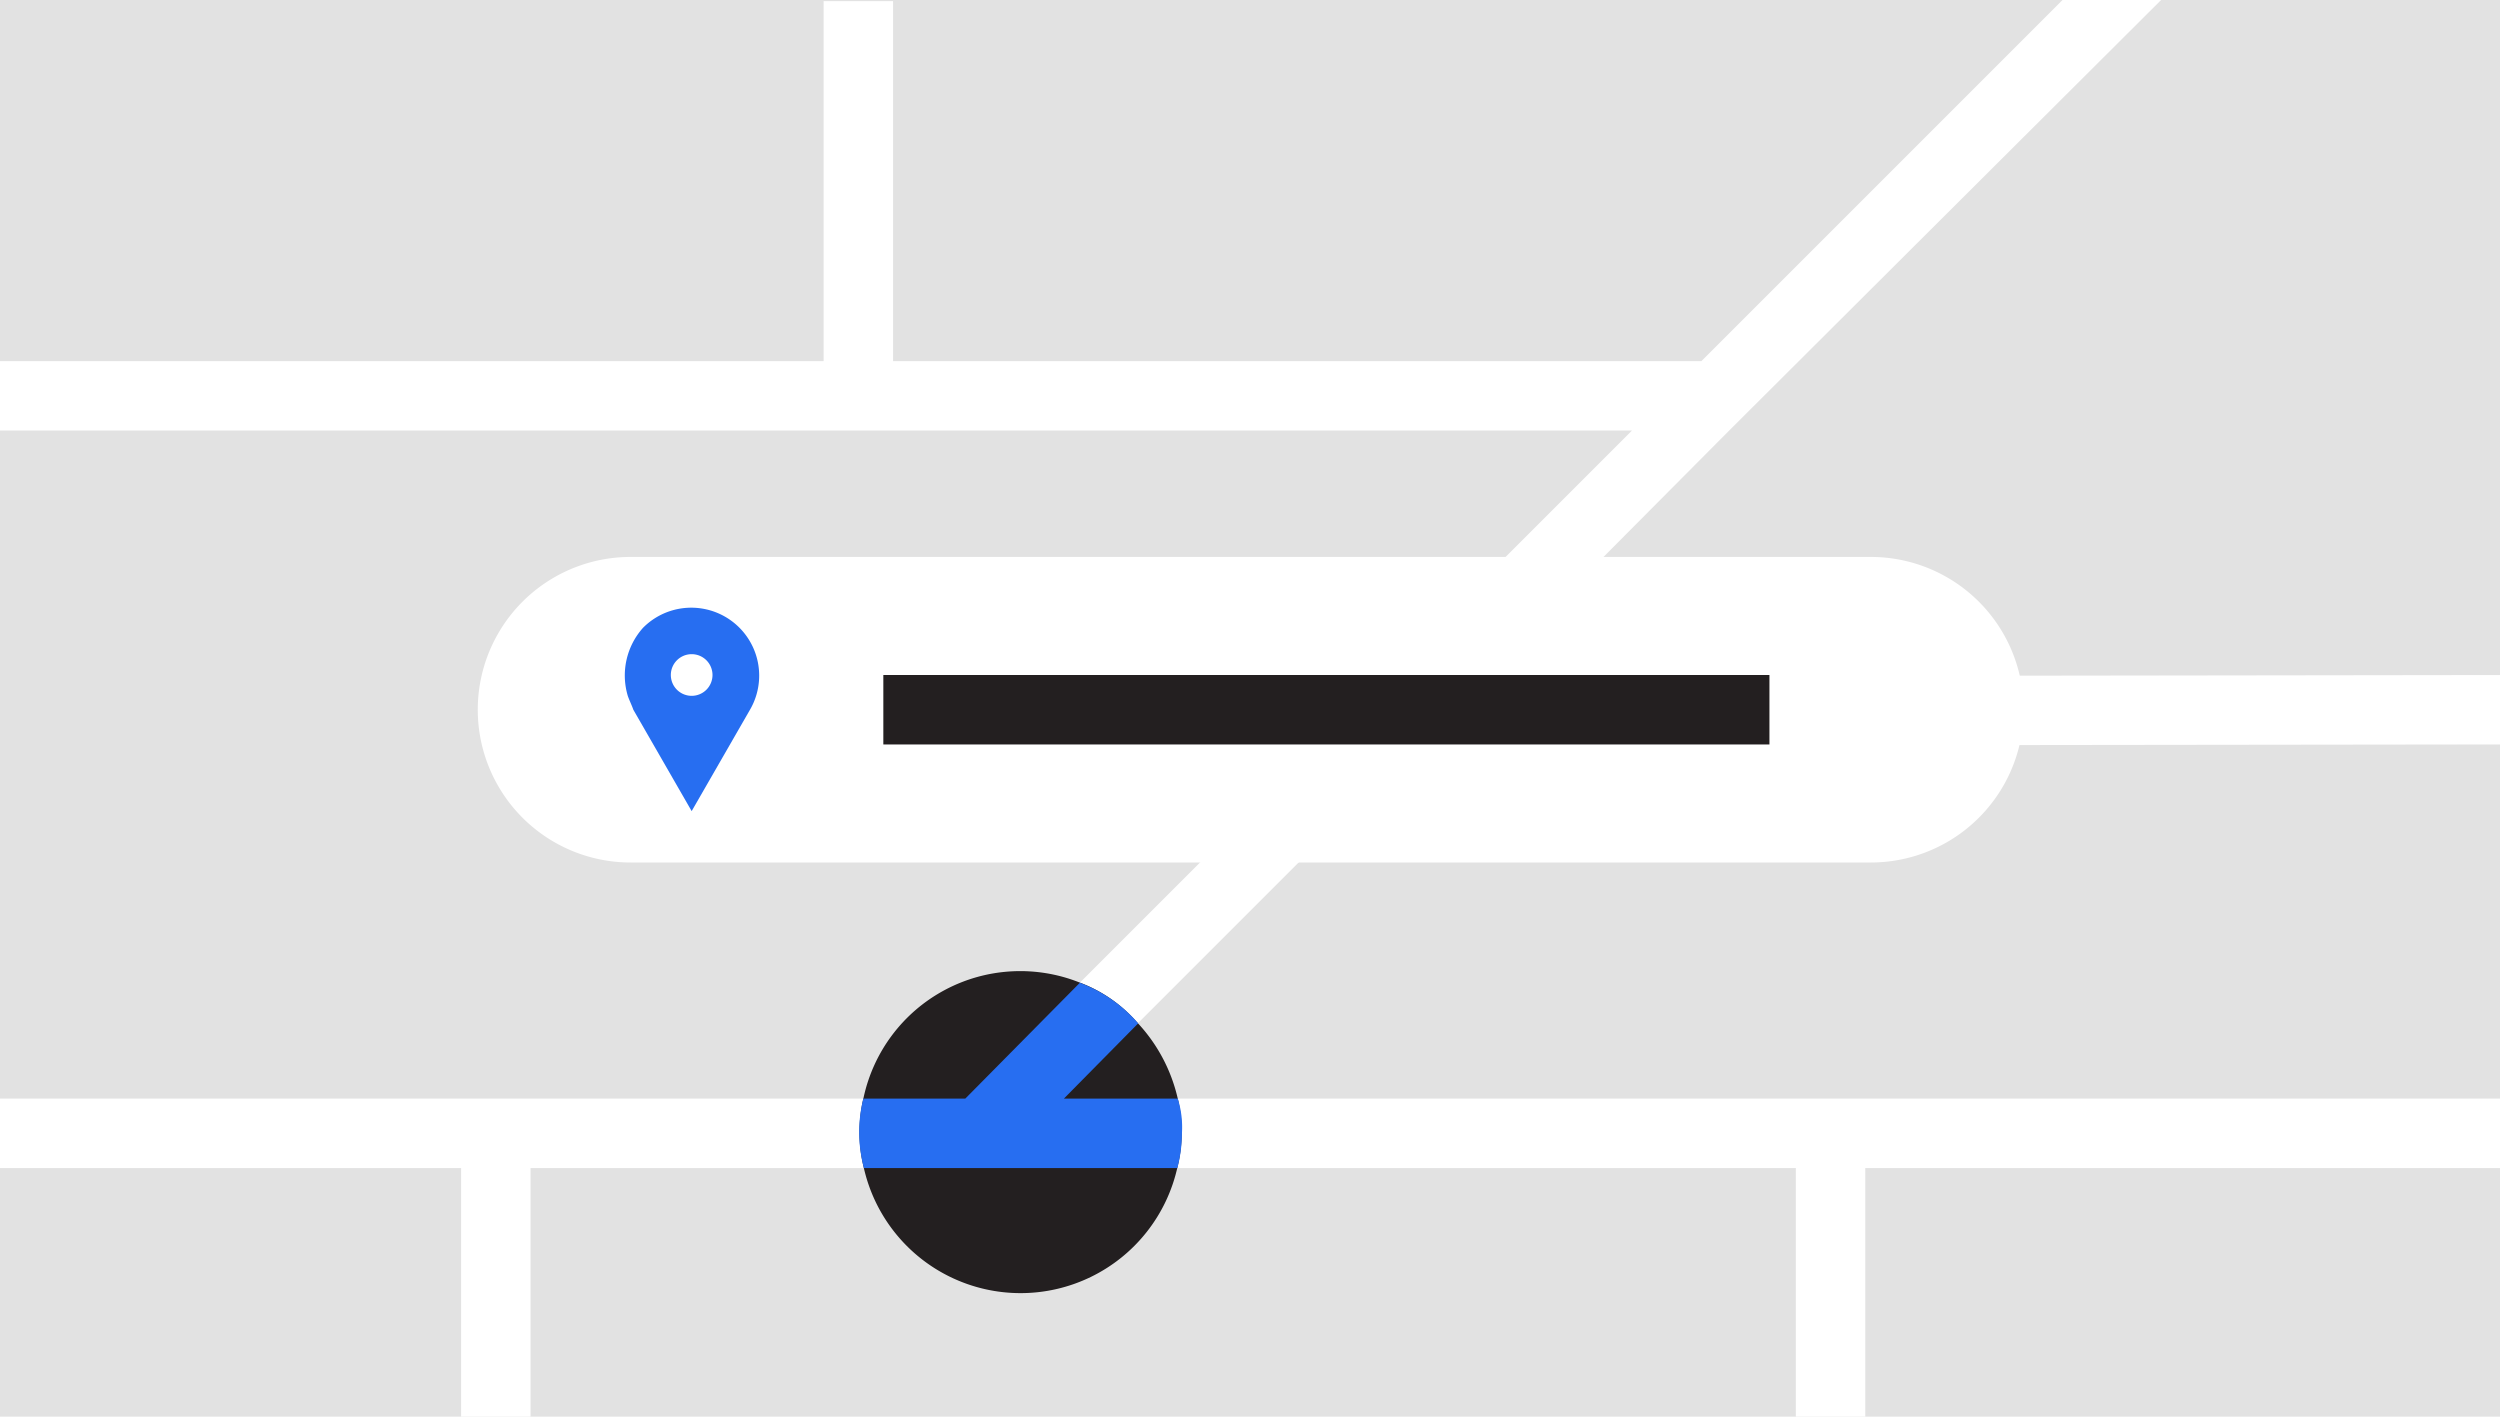
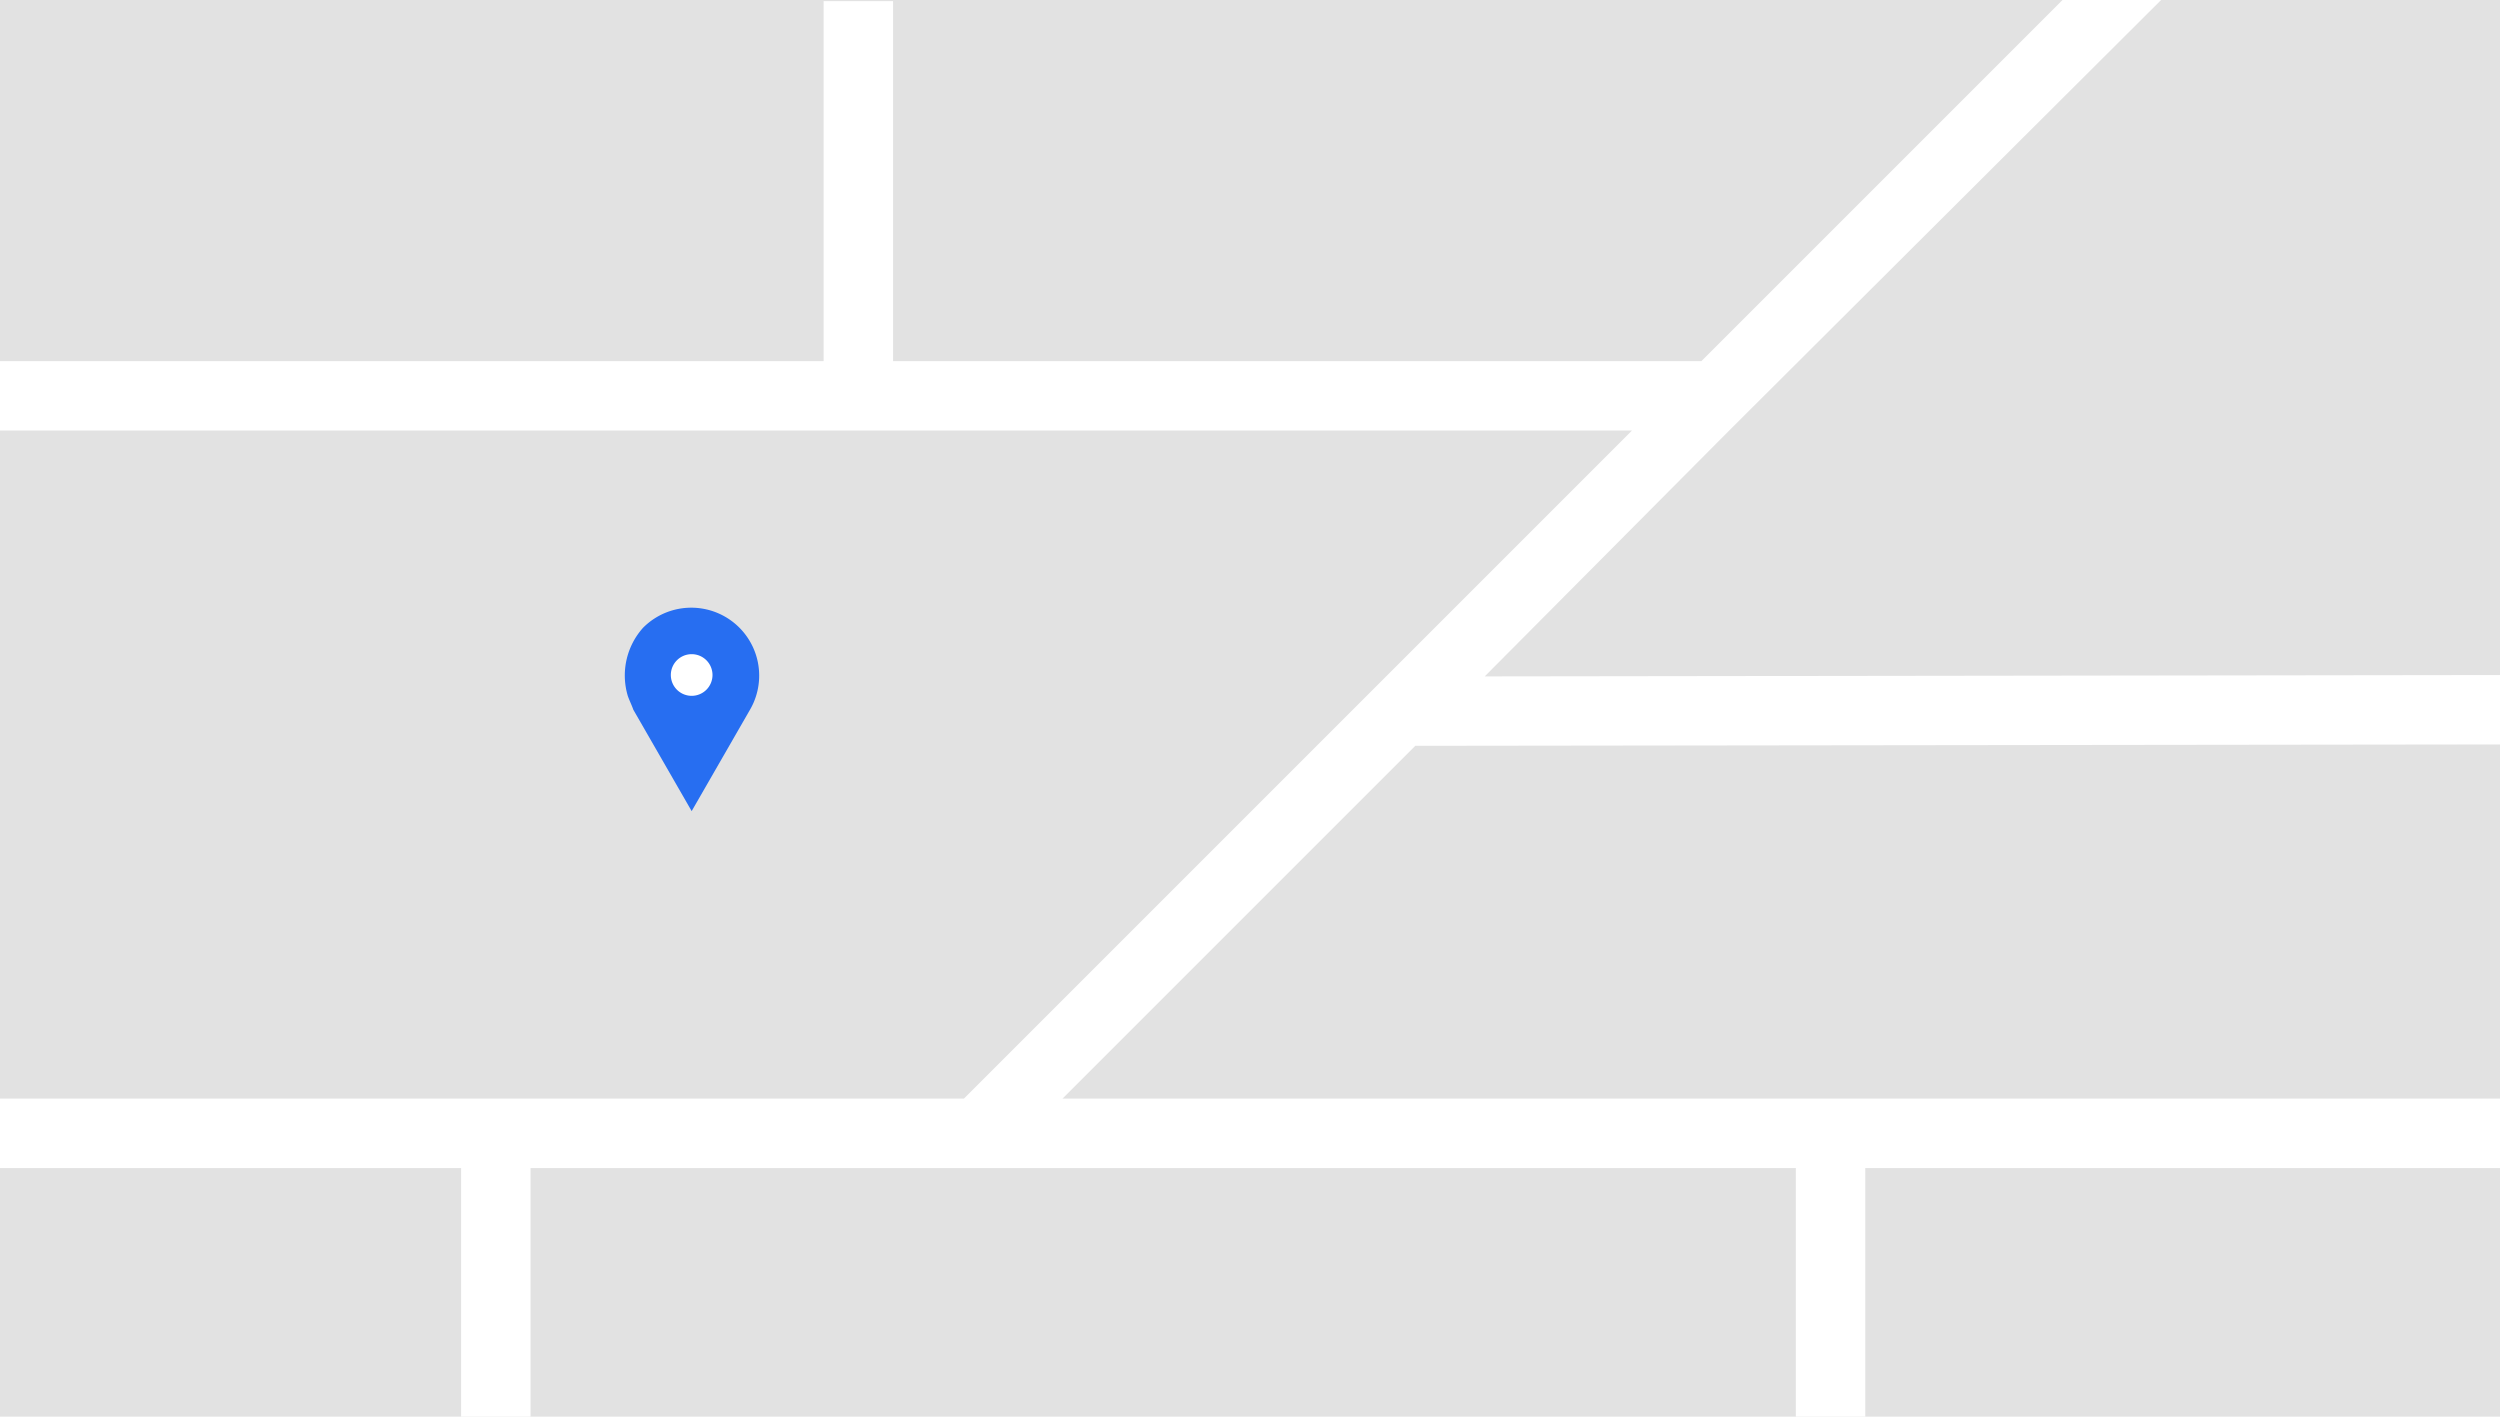
<svg xmlns="http://www.w3.org/2000/svg" viewBox="0 0 180 102">
  <defs>
    <style>.cls-1{fill:#e2e2e2;}.cls-2{fill:#fff;}.cls-3{fill:#231f20;}.cls-4{fill:#276ef1;}</style>
  </defs>
  <title>Illo_HRW_Step2</title>
  <g id="Layer_1" data-name="Layer 1">
    <path class="cls-1" d="M180,0H0V102H180Z" />
    <path class="cls-2" d="M124.9,26.7V27h-.4Z" />
    <path class="cls-2" d="M101.9,53.7,76.5,79.1H180v5H134.3V102h-5V84.1H38.2V102h-5V84.1H0v-5H69.4L117.5,31H0V26H59.3V.08h5V26h58.2L148.57-.07h7.1L124.5,31,106.9,48.7l73.1-.1v5Z" />
-     <path class="cls-3" d="M85.08,81.52a10.07,10.07,0,0,1-.3,2.5,11.57,11.57,0,0,1-22.6,0,10.57,10.57,0,0,1,0-5,11.54,11.54,0,0,1,15.5-8.3,10.26,10.26,0,0,1,4.2,2.9,11.83,11.83,0,0,1,2.9,5.4A10.07,10.07,0,0,1,85.08,81.52Z" />
-     <path class="cls-4" d="M85.1,81.6a10.06,10.06,0,0,1-.33,2.5H62.2a10.16,10.16,0,0,1-.34-2.51,10,10,0,0,1,.3-2.49H69.5l8.25-8.34a10.31,10.31,0,0,1,4.2,2.92L76.6,79.1h8.2A6.93,6.93,0,0,1,85.1,81.6Z" />
-     <path class="cls-2" d="M134.7,62.1H45.4a11,11,0,0,1,0-22h89.3a11,11,0,0,1,0,22Z" />
    <path class="cls-4" d="M45.2,50.1c.1.3.3.7.4,1l4.2,7.3L54,51.1a4.89,4.89,0,0,0-7.7-5.9A5.14,5.14,0,0,0,45.2,50.1Z" />
    <path class="cls-2" d="M49.8,50.1a1.5,1.5,0,1,0-1.5-1.5A1.5,1.5,0,0,0,49.8,50.1Z" />
-     <path class="cls-3" d="M127.4,48.6H63.6v5h63.8Z" />
  </g>
</svg>